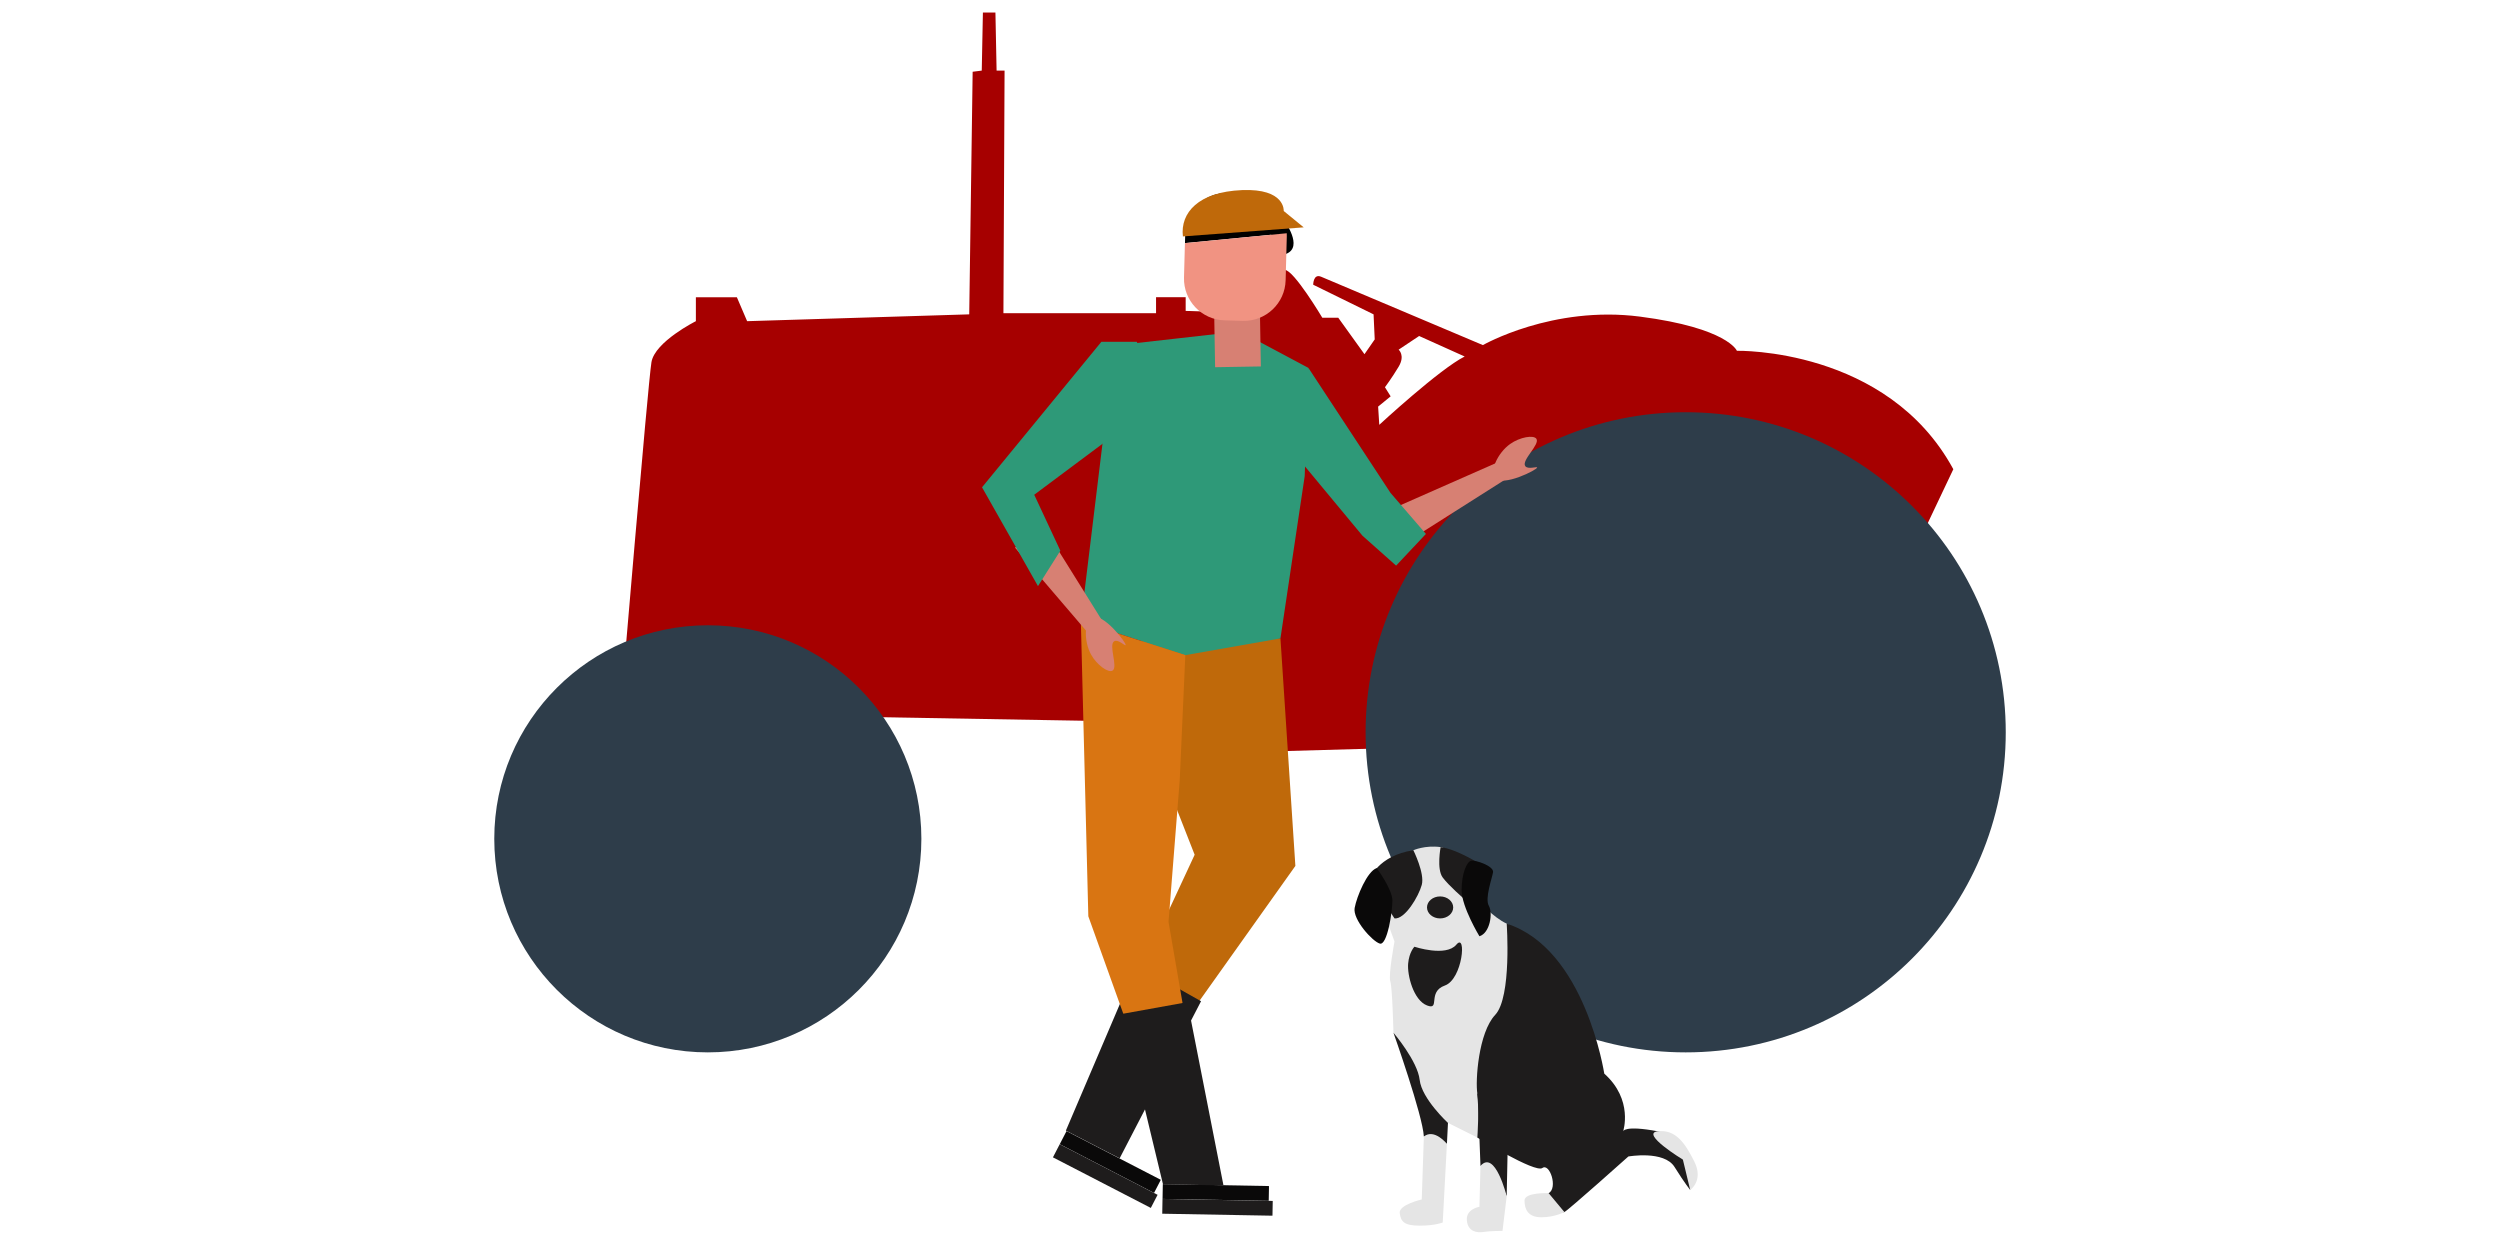
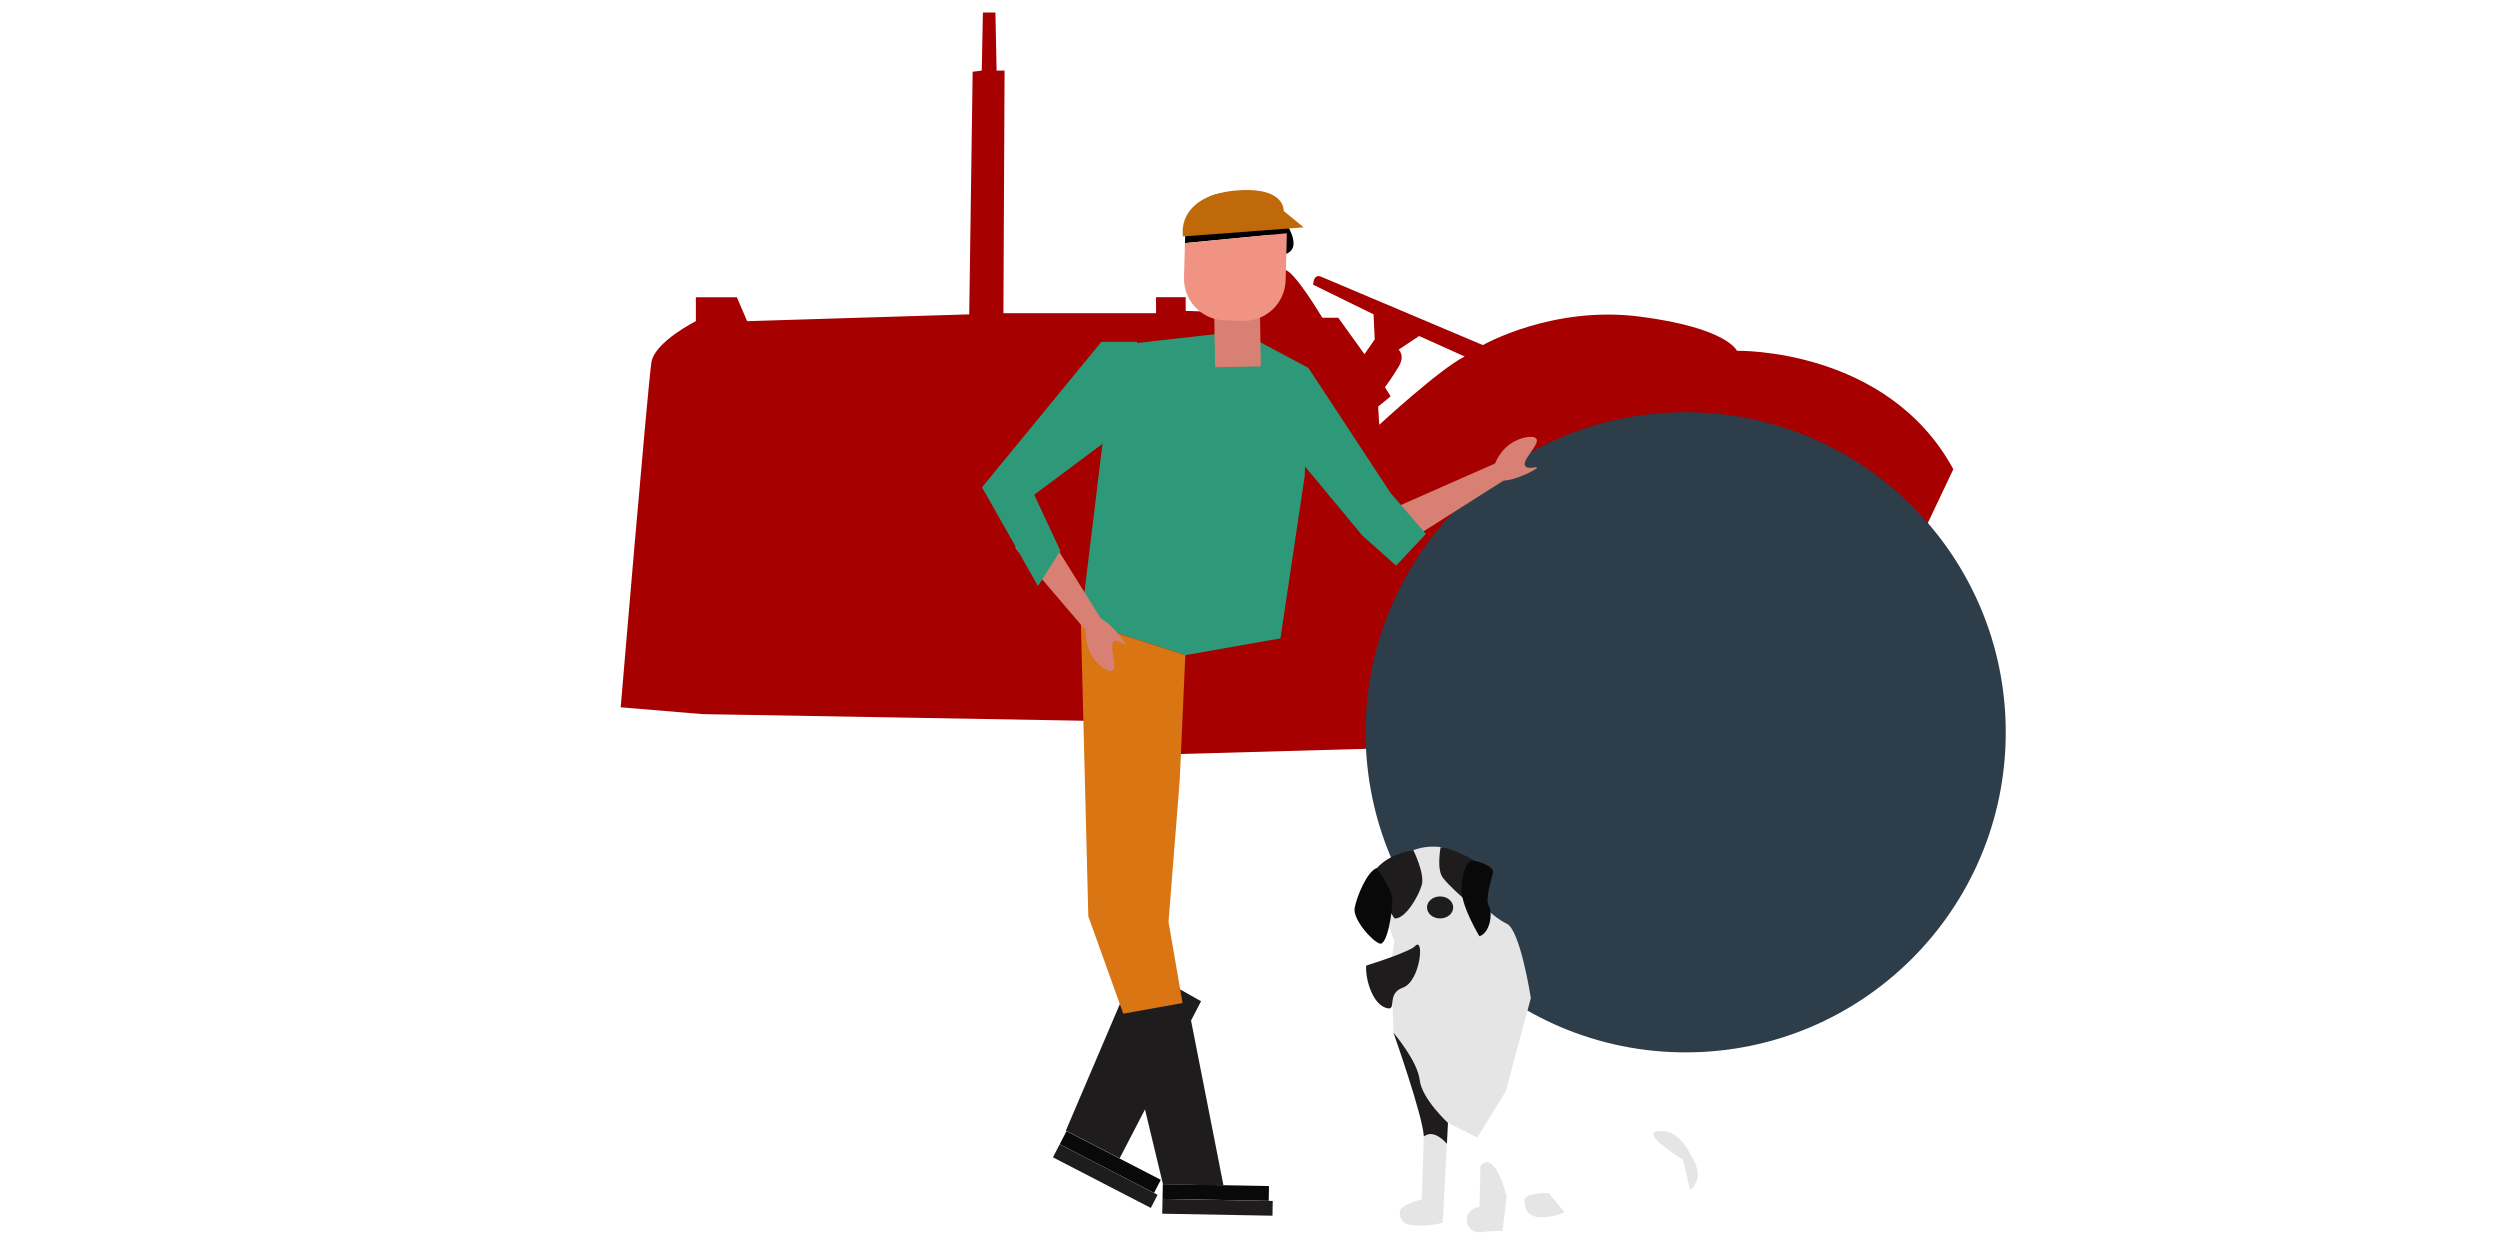
<svg xmlns="http://www.w3.org/2000/svg" id="Layer_1" x="0px" y="0px" viewBox="0 0 1000 498" style="enable-background:new 0 0 1000 498;" xml:space="preserve">
  <style type="text/css">	.st0{fill:#A60000;}	.st1{fill:#2E3D4A;}	.st2{fill:#E5E5E5;}	.st3{fill:#1E1C1C;}	.st4{fill:#0A0909;}	.st5{fill:#BF690A;}	.st6{fill:#D78073;}	.st7{fill:#2E9978;}	.st8{fill:#F19382;}	.st9{fill:#D97512;}</style>
  <g>
    <path class="st0" d="M694.76,140.32c0,0-3.64-9.11-38.73-13.67c-35.08-4.56-62.87,11.39-62.87,11.39s-61.51-25.97-64.69-27.34  c-3.19-1.37-3.19,3.19-3.19,3.19l24.15,11.85l0.46,10.02l-4.1,5.92l-10.48-14.58h-6.38c0,0-11.39-19.14-15.03-19.14  c-3.64,0-5.01,11.39-5.01,11.39l-8.2,5.92l-26.42-0.91v-5.47h-11.85v6.38h-61.05l0.46-97.04h-3.19L398.17,5h-5.01l-0.46,23.24  l-3.64,0.46l-1.37,97.04l-88.84,2.73l-4.1-9.57h-16.4v9.57c0,0-16.4,8.2-17.77,16.4c-1.37,8.2-12.3,138.05-12.3,138.05l32.8,2.73  l157.18,2.73l17.77,13.67l146.25-4.1l162.19-74.72l16.86-35.54C754.9,138.95,694.76,140.32,694.76,140.32z M551.71,169.93  l-0.46-7.29l5.01-4.1l-2.28-3.64c0,0,2.73-3.64,5.47-8.2c2.73-4.56,0-6.83,0-6.83l8.2-5.47l18.22,8.2  C575.85,147.61,551.71,169.93,551.71,169.93z" />
-     <circle class="st1" cx="283.13" cy="335.53" r="85.42" />
    <circle class="st1" cx="674.27" cy="292.92" r="128.03" />
    <g>
      <path class="st2" d="M557.38,413.09c0,0-0.42-18.04-1.26-20.55c-0.84-2.52,1.68-15.94,1.68-15.94l-6.71-18.46l14.26-18.04   c0,0,4.61-2.1,10.91-1.26c6.29,0.84,15.52,21.81,15.52,21.81s5.45,6.29,10.91,8.81c5.45,2.52,9.65,29.78,9.65,29.78l-10.07,37.33   l-11.32,18.46l-11.74-5.87l-10.07-8.81l-5.87-14.26L557.38,413.09z" />
      <ellipse class="st3" cx="576.04" cy="362.97" rx="5.24" ry="4.4" />
      <path class="st3" d="M565.35,340.11c0,0,4.61,9.23,3.36,13.84c-1.26,4.61-6.71,13.84-10.91,13.42l-10.07-15.52   C547.73,351.85,551.09,342.2,565.35,340.11z" />
      <path class="st4" d="M550.67,347.24c0,0,6.29,8.39,6.29,13c0,4.61-2.1,18.04-5.03,17.2c-2.94-0.84-10.91-9.65-10.07-14.26   C542.7,358.56,546.89,348.5,550.67,347.24z" />
      <path class="st3" d="M576.25,338.85c0,0-1.68,8.81,0.84,12.16c2.52,3.36,8.39,8.39,8.39,8.39l7.13-13.42   C592.61,345.98,582.97,339.69,576.25,338.85z" />
      <path class="st4" d="M591.77,374.5c0,0-7.13-11.74-7.13-18.46s2.1-11.32,3.77-11.74c1.68-0.42,9.23,2.1,8.81,4.61   s-3.36,10.49-1.68,13.42C597.23,365.27,595.97,373.24,591.77,374.5z" />
-       <path class="st3" d="M602.68,369.47c0,0,2.1,29.36-4.61,36.49s-7.97,26.42-7.13,31.46c0.84,5.03,0,17.62,0,17.62   s23.07,14.26,26.01,12.16c2.94-2.1,6.29,7.97,2.52,10.07c-3.77,2.1,4.61,8.39,6.29,7.55s25.59-22.23,25.59-22.23   s14.26-2.52,18.46,4.19c4.19,6.71,6.29,9.23,6.29,9.23s0.42-20.97-13-23.49s-13.84,0-13.84,0s4.19-12.58-7.55-23.07   C641.69,429.45,634.14,379.53,602.68,369.47z" />
      <path class="st3" d="M557.38,413.09c0,0,11.74,33.14,12.16,41.52l9.23,2.94l0.42-8.39c0,0-10.49-9.65-11.32-17.2   S557.38,413.09,557.38,413.09z" />
-       <path class="st3" d="M592.19,466.36l-0.84-22.23l-0.42-6.71c0,0,5.45,0.42,7.97,5.03c2.52,4.61,4.19,15.94,4.19,15.94l-0.42,20.13   C602.68,478.52,597.65,465.94,592.19,466.36z" />
      <path class="st2" d="M569.54,454.61l-0.84,25.17c0,0-9.23,2.1-8.81,5.45s1.68,5.03,7.97,5.03s9.23-1.26,9.23-1.26l1.68-31.46   C578.77,457.55,573.74,451.26,569.54,454.61z" />
      <path class="st2" d="M592.19,466.36l-0.42,16.36c0,0-5.45,0.84-5.03,5.45s4.19,5.03,6.71,4.61s7.55-0.42,7.55-0.42l1.68-13.84   C602.68,478.52,598.07,459.65,592.19,466.36z" />
      <path class="st2" d="M619.46,477.26c0,0-9.65-0.42-9.65,2.94s1.26,6.71,6.71,6.71c5.45,0,9.23-2.1,9.23-2.1L619.46,477.26z" />
      <path class="st2" d="M676.08,476c0,0,5.45-3.77,1.68-11.32c-3.77-7.55-7.55-13-14.68-12.16c-7.13,0.84,10.07,11.32,10.07,11.32   L676.08,476z" />
-       <path class="st3" d="M565.77,378.69c0,0,12.58,4.19,16.78-0.84c4.19-5.03,2.52,13.84-4.61,16.36s-1.68,10.07-7.13,7.97   c-5.45-2.1-7.97-12.16-7.55-16.78C563.67,380.79,565.77,378.69,565.77,378.69z" />
+       <path class="st3" d="M565.77,378.69c4.19-5.03,2.52,13.84-4.61,16.36s-1.68,10.07-7.13,7.97   c-5.45-2.1-7.97-12.16-7.55-16.78C563.67,380.79,565.77,378.69,565.77,378.69z" />
    </g>
    <g>
-       <polygon class="st5" points="512.18,255.35 518.15,346.37 446.52,447.1 433.09,438.14 477.86,341.9 462.93,303.84 456.22,250.87      " />
      <polygon class="st6" points="558.13,202.98 600.5,184.29 604.45,190.31 563.46,216.32   " />
      <path class="st6" d="M597.98,191.19c-2.18-2.55,0.96-9.95,6.07-13.59c3.9-2.78,9.45-3.72,10.52-2.06   c1.47,2.28-6.09,8.58-4.47,10.9c1,1.43,4.64,0.11,4.76,0.54C615.08,187.82,601.15,194.89,597.98,191.19z" />
      <polygon class="st7" points="523.37,147.16 556.2,197.15 570.37,213.57 558.44,226.25 545.01,214.31 515.91,179.25   " />
      <polyline class="st7" points="500.99,135.23 523.37,147.16 521.88,190.44 512.18,255.35 474.13,262.06 432.34,248.63    445.77,138.21 492.03,132.99   " />
      <rect x="485.87" y="114.11" transform="matrix(-1 0.017 -0.017 -1 992.152 252.423)" class="st6" width="18.3" height="32.54" />
      <path d="M513.69,88.26c-2.3-6.19-8.17-10.68-15.17-10.87l-7.32-0.2c-9.2-0.25-16.86,7.01-17.11,16.21l-0.1,3.84l34.52-3.35   l-1.6,5.36c0,0,0.69,5.11,7.64,2.26C521.49,98.69,513.69,88.26,513.69,88.26z" />
      <path class="st8" d="M514.25,112.13l0.47-17.62c0.01-0.41,0-0.81-0.02-1.21l-40.73,3.95l-0.37,13.78   c-0.25,9.2,7.01,16.86,16.21,17.11l7.32,0.2C506.35,128.59,514.01,121.33,514.25,112.13z" />
      <g>
        <polygon class="st3" points="426.35,452.24 447.85,463.34 480.42,400.49 454.63,385.96    " />
        <rect x="422.63" y="461.66" transform="matrix(-0.888 -0.459 0.459 -0.888 625.006 1081.115)" class="st4" width="42.47" height="5.91" />
        <rect x="419.83" y="467.28" transform="matrix(-0.888 -0.459 0.459 -0.888 618.652 1090.82)" class="st3" width="44.09" height="5.91" />
      </g>
      <polygon class="st9" points="474.13,262.06 471.89,312.05 467.41,368.76 481.59,450.83 466.66,453.81 435.33,366.52    432.34,248.63   " />
      <g>
        <polygon class="st6" points="406.03,219.07 436.13,254.26 442.29,250.54 416.61,209.35    " />
        <path class="st6" d="M436.84,246.95c-3.07,1.36-3.44,9.38-0.41,14.88c2.32,4.19,6.91,7.44,8.59,6.41    c2.32-1.42-1.78-10.37,0.69-11.76c1.52-0.86,4.23,1.91,4.52,1.58C450.8,257.39,441.3,244.98,436.84,246.95z" />
      </g>
      <polygon class="st7" points="454.73,136.72 463.68,160.59 413.69,197.9 424.14,220.28 415.19,234.45 392.81,194.92 440.55,136.72      " />
      <g>
        <rect x="465.14" y="474.12" transform="matrix(-1 -0.018 0.018 -1 964.095 962.823)" class="st4" width="42.47" height="5.91" />
        <rect x="465.04" y="480.04" transform="matrix(-1 -0.018 0.018 -1 965.388 974.69)" class="st3" width="44.09" height="5.91" />
        <polygon class="st3" points="465.2,473.73 489.39,474.17 474.97,400.85 448.81,405.57    " />
      </g>
    </g>
    <path class="st5" d="M473.16,94.57l48.32-3.63l-7.99-6.54c0,0,0.73-9.08-16.71-8.36C479.34,76.76,472.07,85.12,473.16,94.57z" />
  </g>
</svg>